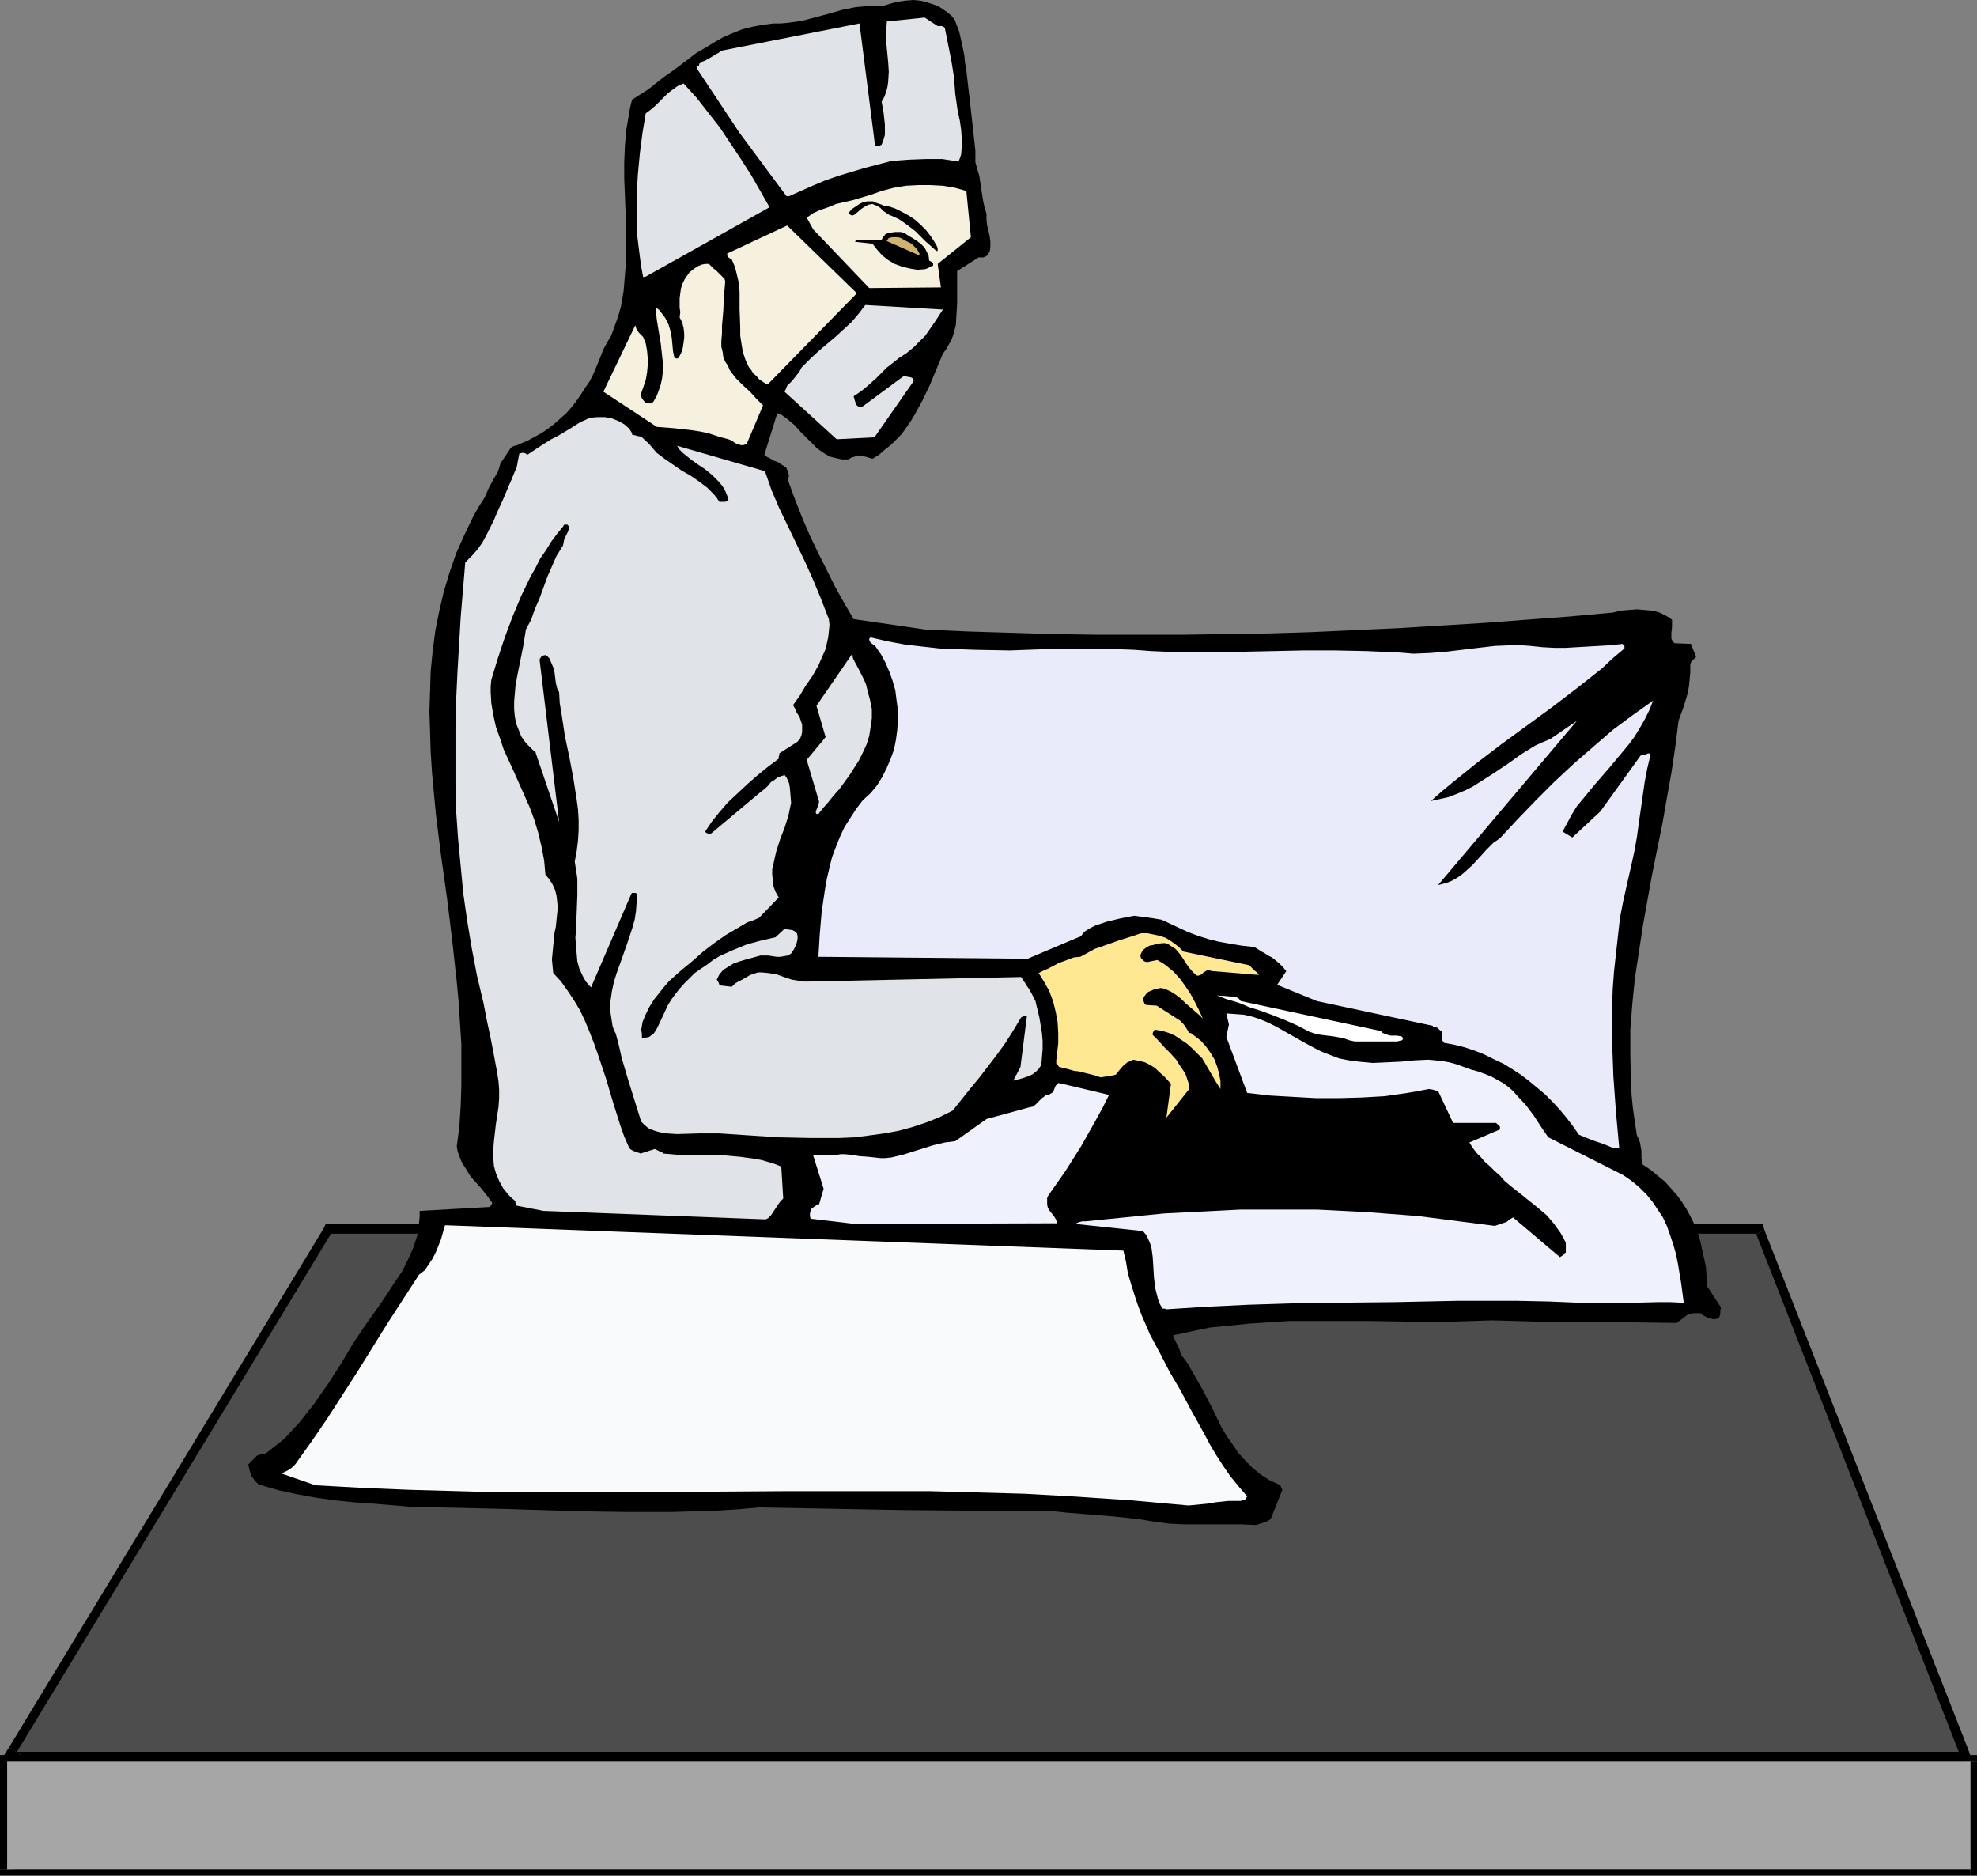
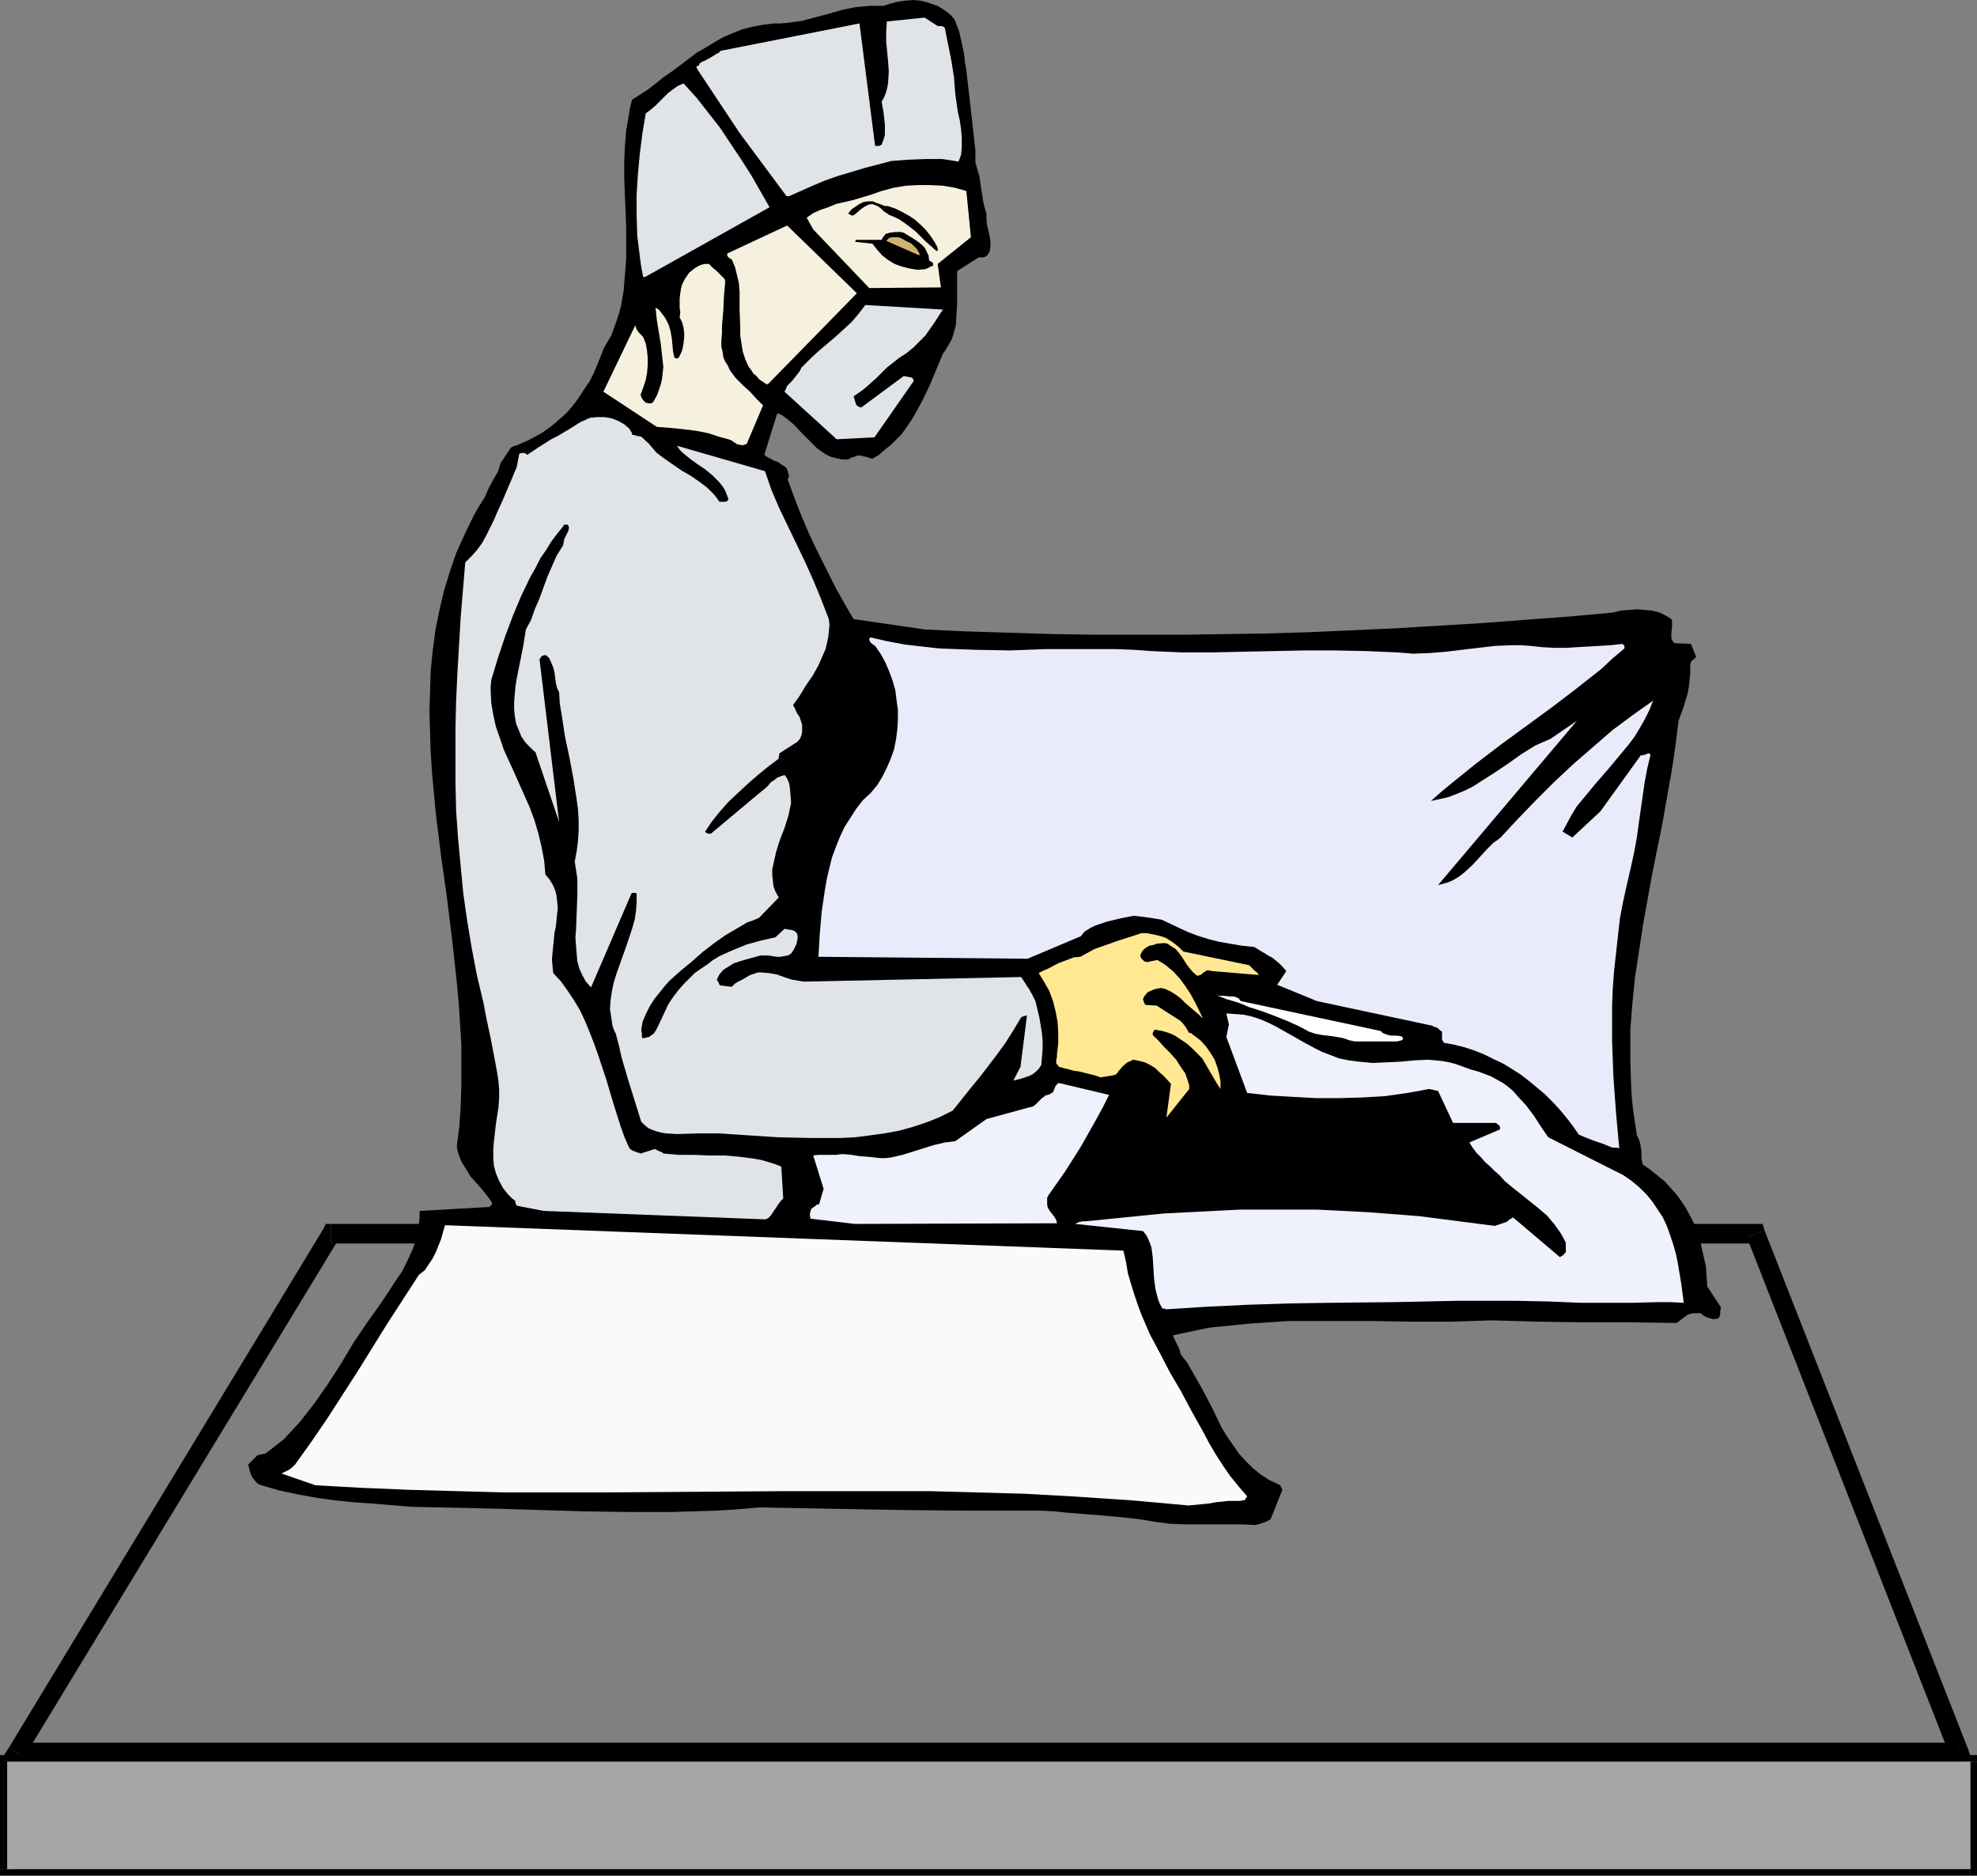
<svg xmlns="http://www.w3.org/2000/svg" xmlns:ns1="http://sodipodi.sourceforge.net/DTD/sodipodi-0.dtd" xmlns:ns2="http://www.inkscape.org/namespaces/inkscape" version="1.0" width="129.724mm" height="123.059mm" id="svg29" ns1:docname="X-Ray Technician 2.wmf">
  <rect width="100%" height="100%" fill="#808080" stroke="none" />
  <ns1:namedview id="namedview29" pagecolor="#ffffff" bordercolor="#000000" borderopacity="0.25" ns2:showpageshadow="2" ns2:pageopacity="0.0" ns2:pagecheckerboard="0" ns2:deskcolor="#d1d1d1" ns2:document-units="mm" />
  <defs id="defs1">
    <pattern id="WMFhbasepattern" patternUnits="userSpaceOnUse" width="6" height="6" x="0" y="0" />
  </defs>
  <path style="fill:#000000;fill-opacity:1;fill-rule:evenodd;stroke:none" d="m 437.612,305.115 -2.101,-1.616 H 82.093 v 4.848 H 435.512 l -2.262,-1.454 4.363,-1.778 -0.485,-1.616 h -1.616 z" id="path1" />
  <path style="fill:#000000;fill-opacity:1;fill-rule:evenodd;stroke:none" d="m 485.769,436.824 2.262,-3.232 -50.419,-128.478 -4.363,1.778 50.419,128.639 2.101,-3.394 v 4.687 h 3.394 l -1.131,-3.232 z" id="path2" />
  <path style="fill:#000000;fill-opacity:1;fill-rule:evenodd;stroke:none" d="m 2.262,433.269 1.939,3.555 H 485.769 v -4.687 H 4.202 L 5.979,435.693 2.262,433.269 0,436.824 h 4.202 z" id="path3" />
  <path style="fill:#000000;fill-opacity:1;fill-rule:evenodd;stroke:none" d="m 82.093,303.498 -1.939,1.293 -77.891,128.478 3.717,2.424 78.053,-128.478 -1.939,1.131 v -4.848 h -1.293 l -0.646,1.293 z" id="path4" />
-   <path style="fill:#4d4d4d;fill-opacity:1;fill-rule:evenodd;stroke:none" d="M 82.093,305.923 H 435.512 l 50.258,128.478 H 4.202 Z" id="path5" />
  <path style="fill:#000000;fill-opacity:1;fill-rule:evenodd;stroke:none" d="m 101.808,373.636 21.493,0.485 21.493,0.646 10.827,0.162 h 10.827 l 10.989,-0.323 5.333,-0.323 5.494,-0.485 17.614,0.323 17.614,0.323 17.453,0.162 h 8.726 8.565 l 3.232,0.162 3.07,0.323 5.979,0.485 5.979,0.485 5.979,0.646 3.878,0.646 3.717,0.485 3.555,0.162 h 3.555 3.555 7.11 l 3.555,0.162 1.131,-0.323 0.485,-0.162 0.485,-0.162 0.808,-0.323 0.808,-0.485 2.909,-7.272 -0.162,-0.323 -0.162,-0.323 -0.162,-0.485 -0.323,-0.162 -2.424,-1.131 -2.262,-1.454 -1.939,-1.616 -1.778,-1.778 -1.616,-1.778 -1.454,-2.101 -1.454,-2.101 -1.293,-2.101 -2.262,-4.687 -2.424,-4.687 -2.586,-4.525 -1.293,-2.263 -1.616,-2.101 -0.162,-0.808 -0.323,-0.808 -0.485,-0.97 -0.485,-0.97 -0.485,-1.131 4.525,-0.97 4.686,-0.97 4.848,-0.485 4.848,-0.485 5.01,-0.323 4.848,-0.323 h 10.019 10.181 l 10.181,0.162 h 10.019 l 5.01,-0.162 5.01,-0.162 5.818,0.162 5.656,0.162 11.474,0.162 h 11.312 l 11.474,0.162 1.293,-0.97 1.293,-0.97 0.808,-0.323 0.808,-0.162 h 0.808 0.97 l 0.323,0.323 0.485,0.323 0.97,0.485 0.646,0.162 0.485,0.162 h 0.646 l 0.808,-0.162 0.323,-0.485 0.162,-0.646 v -0.646 l 0.162,-0.97 -3.394,-5.171 -0.162,-2.424 -0.162,-2.424 -0.485,-2.263 -0.485,-2.101 -0.485,-2.263 -0.646,-1.939 -0.808,-2.101 -0.97,-1.939 -0.97,-1.778 -1.131,-1.778 -1.293,-1.778 -1.454,-1.616 -1.454,-1.616 -1.778,-1.454 -1.778,-1.454 -1.939,-1.293 -0.162,-0.808 -0.162,-0.808 v -1.778 l -0.162,-0.97 -0.162,-0.97 -0.323,-0.97 -0.485,-0.97 -0.485,-3.232 -0.485,-3.394 -0.323,-3.232 -0.162,-3.232 -0.162,-6.464 v -6.626 l 0.485,-6.303 0.646,-6.464 0.97,-6.303 0.97,-6.464 2.262,-12.605 1.293,-6.464 1.293,-6.303 1.131,-6.464 1.131,-6.303 0.97,-6.464 0.808,-6.464 0.646,-1.778 0.646,-1.778 0.485,-1.616 0.485,-1.616 0.323,-1.778 0.162,-1.616 0.162,-1.778 v -1.778 -0.323 l 0.162,-0.323 0.162,-0.485 0.485,-0.323 0.646,-0.646 -1.293,-3.232 -4.04,-0.162 -0.485,-0.485 -0.323,-0.646 v -0.646 -0.808 l 0.162,-1.454 v -0.97 -0.808 l -0.646,-0.485 -0.808,-0.485 -1.616,-0.808 -1.778,-0.485 -1.939,-0.162 -1.939,-0.162 -2.101,0.162 -1.939,0.162 -1.939,0.485 -10.666,0.97 -10.827,0.808 -10.666,0.808 -10.666,0.646 -10.666,0.646 -10.666,0.485 -10.666,0.485 -10.504,0.323 -10.666,0.162 -10.666,0.162 h -10.666 -10.504 l -10.666,-0.162 -10.666,-0.323 -10.666,-0.323 -10.666,-0.485 -17.776,-2.586 -2.262,-3.879 -2.262,-4.04 -2.101,-4.202 -2.101,-4.202 -2.101,-4.363 -1.939,-4.525 -1.778,-4.525 -1.778,-4.848 0.162,-0.485 0.162,-0.485 -0.162,-0.485 -0.162,-0.646 -0.323,-0.808 -0.646,-0.485 -0.808,-0.485 -0.646,-0.485 -0.97,-0.323 -0.808,-0.485 -0.97,-0.485 -0.646,-0.485 3.232,-10.343 1.131,0.485 1.131,0.808 0.97,0.808 0.97,0.808 1.778,1.939 1.939,1.939 1.939,1.939 1.131,0.808 0.97,0.646 1.293,0.646 1.293,0.323 1.454,0.323 h 1.616 l 0.808,-0.485 0.646,-0.162 0.808,-0.323 h 0.646 l 1.454,0.323 1.616,0.485 1.616,-0.97 1.454,-1.293 1.454,-1.131 1.454,-1.454 1.293,-1.293 1.131,-1.616 1.131,-1.616 0.97,-1.616 1.939,-3.555 1.778,-3.717 1.616,-3.879 1.616,-3.879 0.808,-1.131 0.646,-1.131 0.646,-1.131 0.485,-1.293 0.646,-2.424 0.162,-2.747 0.162,-2.586 v -8.08 l 5.333,-3.394 h 1.131 l 0.485,-0.162 0.485,-0.323 0.323,-0.485 0.323,-0.485 0.162,-1.293 v -1.131 l -0.162,-1.293 -0.323,-1.454 -0.323,-1.293 -0.162,-1.454 v -1.454 l -0.485,-1.616 -0.323,-1.454 -0.485,-3.071 -0.485,-3.232 -0.485,-1.616 -0.485,-1.778 v -2.909 l -0.323,-2.909 -0.646,-5.818 -0.646,-5.656 -0.646,-5.656 -0.323,-1.778 -0.162,-1.778 -0.323,-1.616 -0.323,-1.454 -0.646,-2.909 -1.131,-2.909 -0.808,-0.97 -0.97,-0.808 -1.131,-0.808 -1.293,-0.808 -1.454,-0.485 -1.454,-0.485 -1.454,-0.323 L 226.563,0 l -2.101,0.162 -2.101,0.323 -1.778,0.485 -1.616,0.485 h -1.778 -1.616 l -1.616,0.162 -1.778,0.162 -3.232,0.646 -3.394,0.97 -6.626,1.778 -3.555,0.485 -1.778,0.162 h -1.778 l -2.586,0.323 -2.586,0.485 -2.586,0.646 -2.424,0.97 -2.262,0.97 -2.262,1.293 -2.101,1.293 -2.262,1.293 -4.04,3.071 -1.939,1.454 -2.101,1.454 -3.878,3.071 -4.04,2.586 -0.485,1.939 -0.323,1.939 -0.646,3.717 -0.323,4.04 -0.162,3.879 v 4.04 l 0.162,4.04 0.162,4.04 0.162,4.04 v 4.04 3.879 l -0.323,4.04 -0.323,3.879 -0.646,3.717 -0.485,1.778 -0.646,1.939 -0.646,1.778 -0.646,1.778 -0.97,1.616 -0.97,1.778 -0.808,2.101 -1.616,3.879 -0.97,1.939 -1.131,1.616 -1.131,1.778 -1.131,1.616 -1.131,1.454 -1.293,1.454 -1.454,1.293 -1.454,1.293 -1.454,1.131 -1.616,1.131 -1.778,0.97 -1.778,0.97 -1.939,0.808 -0.646,0.323 -0.646,0.162 -0.485,0.162 -0.485,0.323 -2.586,3.879 -0.323,1.131 -0.323,0.97 -1.131,1.939 -1.131,2.101 -0.485,1.131 -0.485,1.131 -1.454,2.263 -1.293,2.263 -2.262,4.687 -2.101,4.687 -1.616,4.687 -1.454,4.848 -1.131,4.848 -0.97,4.848 -0.646,5.01 -0.485,4.848 -0.162,5.171 -0.162,5.01 0.162,5.01 0.162,5.171 0.323,5.01 0.485,5.171 0.485,5.171 1.293,10.343 1.454,10.343 1.293,10.504 1.131,10.343 0.485,5.171 0.323,5.171 0.323,5.01 v 5.171 5.01 l -0.162,5.171 -0.323,5.01 -0.646,5.01 0.162,0.97 0.323,1.131 0.808,1.939 1.131,1.778 0.97,1.616 2.747,3.071 1.293,1.616 1.293,1.778 v 0.323 l -0.162,0.323 -0.162,0.162 -0.323,0.323 -17.291,0.97 v 1.454 l -0.162,1.616 -0.162,1.616 -0.323,1.616 -0.485,1.454 -0.485,1.454 -1.293,2.909 -1.454,2.909 -1.778,2.586 -1.778,2.747 -1.616,2.424 -3.555,5.01 -3.394,5.01 -3.07,5.171 -3.232,5.01 -3.394,4.848 -1.778,2.263 -1.778,2.263 -1.939,2.101 -1.939,2.101 -2.262,1.778 -2.262,1.778 -0.485,0.162 h -0.323 l -0.646,0.162 -0.646,0.162 v 0 l -2.262,2.263 0.323,1.454 0.485,1.454 0.485,0.646 0.485,0.646 0.646,0.646 0.808,0.323 4.525,1.293 4.525,0.97 4.525,0.808 4.525,0.646 4.686,0.485 4.686,0.323 z" id="path6" />
  <path style="fill:#f9fafb;fill-opacity:1;fill-rule:evenodd;stroke:none" d="m 78.214,368.303 11.635,0.646 11.797,0.485 11.797,0.323 11.635,0.323 h 23.432 l 23.432,-0.162 23.432,-0.162 h 23.432 11.635 l 11.797,0.323 11.797,0.323 11.635,0.646 7.434,0.485 7.272,0.485 14.382,1.293 3.394,-0.323 1.616,-0.162 1.778,-0.323 3.07,-0.323 h 1.616 1.454 l 0.485,-0.162 h 0.485 l 0.323,-0.485 0.323,-0.485 -2.101,-2.424 -2.101,-2.586 -1.778,-2.586 -1.778,-2.747 -1.616,-2.747 -1.454,-2.747 -3.07,-5.495 -2.586,-4.848 -2.747,-4.687 -2.424,-4.687 -2.424,-4.525 -2.101,-4.848 -0.97,-2.586 -0.808,-2.424 -0.808,-2.586 -0.808,-2.747 -0.485,-2.909 -0.646,-2.747 -168.225,-6.303 -0.485,1.616 -0.485,1.778 -1.293,3.232 -0.808,1.616 -0.97,1.454 -0.97,1.454 -1.454,1.131 -3.878,5.979 -3.878,5.979 -3.717,5.979 -3.717,5.979 -7.595,11.797 -3.878,5.656 -4.04,5.656 -0.323,0.323 -0.323,0.323 -0.808,0.646 -0.97,0.485 -0.97,0.485 z" id="path7" />
  <path style="fill:#eff1fc;fill-opacity:1;fill-rule:evenodd;stroke:none" d="m 289.264,324.669 10.181,-0.646 10.181,-0.485 10.342,-0.323 10.181,-0.162 15.514,-0.162 15.514,-0.323 h 15.19 l 7.757,0.162 7.757,0.323 h 3.232 3.232 6.464 l 6.302,-0.162 h 3.07 l 3.394,0.162 -0.646,-4.848 -0.808,-4.848 -0.485,-2.424 -0.646,-2.263 -0.808,-2.424 -0.808,-2.263 -0.97,-2.101 -1.293,-1.939 -1.293,-1.939 -1.454,-1.778 -1.778,-1.778 -1.939,-1.616 -2.101,-1.454 -2.262,-1.131 -16.322,-8.242 -1.778,-2.586 -1.778,-2.747 -1.939,-2.586 -2.101,-2.263 -1.131,-1.293 -1.131,-0.97 -1.293,-0.97 -1.454,-0.808 -1.454,-0.808 -1.616,-0.646 -1.778,-0.646 -1.778,-0.485 -1.778,-0.646 -1.778,-0.646 -1.778,-0.485 -1.778,-0.323 -3.394,-0.323 -3.394,0.162 -3.394,0.323 -3.394,0.162 -3.555,0.162 -1.778,-0.162 -1.778,-0.162 -2.424,-0.323 -2.424,-0.485 -2.101,-0.808 -2.101,-0.808 -1.939,-0.97 -2.101,-1.131 -3.717,-2.101 -3.717,-2.101 -1.939,-0.97 -1.939,-0.808 -1.939,-0.646 -2.101,-0.485 -2.101,-0.162 -2.262,-0.162 0.646,2.747 -0.646,3.071 5.171,13.898 v 0 l 5.656,0.646 5.656,0.323 5.818,0.323 h 5.656 l 5.656,-0.162 5.656,-0.323 5.656,-0.808 2.747,-0.485 2.586,-0.485 0.97,0.162 0.485,0.162 0.808,0.162 3.717,7.919 h 10.666 l 0.323,0.323 0.323,0.162 0.323,0.485 v 0.646 l -7.595,3.232 0.808,1.293 0.97,1.293 1.131,1.131 0.97,1.131 1.293,1.131 1.131,1.131 1.293,1.131 1.131,1.293 1.939,1.616 2.262,1.778 4.202,3.394 2.101,1.778 1.778,2.101 0.808,1.131 0.808,1.131 0.646,1.131 0.646,1.293 v 2.424 l -0.323,0.162 -0.162,0.323 -0.485,0.323 -0.485,0.323 -11.635,-9.858 -0.808,0.485 -0.808,0.646 -2.909,0.97 -6.302,-0.808 -6.302,-0.808 -6.302,-0.808 -6.302,-0.485 -6.302,-0.485 -6.302,-0.323 -6.302,-0.323 h -6.302 -6.302 -6.302 l -6.464,0.323 -6.302,0.323 -6.302,0.323 -6.464,0.646 -6.464,0.646 -6.464,0.646 h -0.808 l -0.646,0.162 -0.485,0.162 -0.646,0.323 16.806,1.778 0.808,0.97 0.485,0.97 0.485,1.131 0.323,0.97 0.323,2.424 0.323,5.171 0.323,2.586 0.323,1.293 0.323,1.293 0.485,1.293 0.646,1.131 h 0.485 z" id="path8" />
-   <path style="fill:#eff1fc;fill-opacity:1;fill-rule:evenodd;stroke:none" d="m 212.019,303.498 50.096,-0.162 -0.162,-0.808 -0.485,-0.808 -1.131,-1.454 -0.485,-0.808 -0.162,-0.808 v -0.485 -0.646 -0.485 l 0.323,-0.646 4.202,-5.979 3.878,-6.141 3.555,-6.303 1.778,-3.232 1.616,-3.232 -12.282,-2.909 h -0.323 l -0.162,0.162 -0.485,0.485 -0.323,0.808 -0.323,0.808 -0.323,0.162 -0.485,0.323 -0.485,0.162 -0.646,0.162 -0.323,0.323 -0.485,0.323 -0.808,0.808 -0.808,0.808 -0.646,0.485 -0.808,0.162 -10.666,2.909 -7.757,5.495 -1.293,0.162 -1.293,0.162 -2.747,0.646 -2.586,0.808 -2.586,0.808 -2.586,0.808 -2.747,0.646 -1.454,0.162 h -1.293 l -1.454,-0.162 -1.454,-0.162 -2.262,-0.162 -0.97,-0.162 -0.97,-0.162 -1.778,-0.162 h -0.97 l -0.97,0.162 h -1.616 -1.616 -1.293 l -1.293,0.162 2.586,8.242 -1.131,3.879 h -0.485 l -0.323,0.323 -0.485,0.323 -0.646,0.485 -0.162,0.485 -0.162,0.646 v 0.646 l 0.162,0.646 z" id="path9" />
+   <path style="fill:#eff1fc;fill-opacity:1;fill-rule:evenodd;stroke:none" d="m 212.019,303.498 50.096,-0.162 -0.162,-0.808 -0.485,-0.808 -1.131,-1.454 -0.485,-0.808 -0.162,-0.808 v -0.485 -0.646 -0.485 l 0.323,-0.646 4.202,-5.979 3.878,-6.141 3.555,-6.303 1.778,-3.232 1.616,-3.232 -12.282,-2.909 h -0.323 l -0.162,0.162 -0.485,0.485 -0.323,0.808 -0.323,0.808 -0.323,0.162 -0.485,0.323 -0.485,0.162 -0.646,0.162 -0.323,0.323 -0.485,0.323 -0.808,0.808 -0.808,0.808 -0.646,0.485 -0.808,0.162 -10.666,2.909 -7.757,5.495 -1.293,0.162 -1.293,0.162 -2.747,0.646 -2.586,0.808 -2.586,0.808 -2.586,0.808 -2.747,0.646 -1.454,0.162 h -1.293 l -1.454,-0.162 -1.454,-0.162 -2.262,-0.162 -0.97,-0.162 -0.97,-0.162 -1.778,-0.162 h -0.97 l -0.97,0.162 h -1.616 -1.616 -1.293 l -1.293,0.162 2.586,8.242 -1.131,3.879 h -0.485 l -0.323,0.323 -0.485,0.323 -0.646,0.485 -0.162,0.485 -0.162,0.646 v 0.646 l 0.162,0.646 " id="path9" />
  <path style="fill:#e9ebfb;fill-opacity:1;fill-rule:evenodd;stroke:none" d="m 399.475,284.429 0.485,0.162 h 0.162 0.162 0.646 l 0.646,0.162 -0.808,-8.888 -0.646,-8.888 -0.323,-8.727 v -4.363 -4.363 l 0.162,-4.363 0.323,-4.363 0.485,-4.363 0.485,-4.363 0.485,-4.363 0.808,-4.202 0.97,-4.363 0.97,-4.202 0.808,-3.717 0.646,-3.555 0.485,-3.555 0.485,-3.394 0.97,-6.788 0.646,-3.394 0.808,-3.394 -0.323,-0.323 h -0.323 l -0.323,0.162 -0.323,0.162 h -0.323 l -0.323,0.162 h -0.485 l -10.019,13.898 -6.949,6.464 -2.424,-1.454 1.131,-2.101 1.131,-2.101 1.293,-2.101 1.616,-1.939 3.07,-3.717 3.232,-3.717 3.232,-3.879 1.616,-1.939 1.454,-1.939 1.293,-2.101 1.293,-2.263 1.131,-2.263 0.97,-2.424 -5.01,3.555 -5.01,3.717 -4.848,4.202 -4.848,4.202 -4.848,4.525 -4.525,4.525 -4.525,4.687 -4.202,4.525 -0.808,0.646 -0.97,0.646 -1.778,1.778 -1.616,1.778 -1.778,1.939 -1.939,1.778 -0.97,0.808 -0.97,0.646 -1.131,0.646 -1.131,0.485 -1.131,0.323 -1.293,0.323 34.421,-40.725 -6.626,4.525 -1.939,0.808 -1.778,0.808 -3.394,2.101 -3.394,2.424 -3.394,2.263 -3.555,2.263 -1.778,1.131 -1.939,0.97 -1.939,0.808 -2.101,0.808 -2.101,0.485 -2.262,0.485 2.747,-2.424 2.747,-2.263 5.818,-4.687 6.141,-4.687 12.605,-9.212 6.141,-4.687 6.141,-4.848 2.747,-2.586 2.909,-2.424 v -0.646 l -0.162,-0.162 -0.323,-0.323 -2.909,0.323 -2.747,0.162 -5.656,0.323 -2.747,0.162 h -2.909 l -2.909,-0.162 -3.07,-0.323 -2.262,-0.162 h -2.101 l -4.202,0.162 -4.202,0.485 -4.04,0.485 -4.04,0.485 -4.04,0.323 -4.04,0.162 -1.939,-0.162 -2.101,-0.162 -7.595,-0.323 -7.757,-0.162 h -7.757 l -7.595,0.162 -7.595,0.162 -7.595,0.162 h -7.434 l -7.595,-0.323 -4.363,-0.323 -4.363,-0.162 h -8.888 -8.726 l -8.726,0.323 -8.726,-0.162 -4.363,-0.162 -4.363,-0.162 -4.363,-0.485 -4.202,-0.485 -4.363,-0.808 -4.202,-0.97 -0.323,0.323 v 0.323 l 0.162,0.323 0.162,0.323 0.646,0.485 0.485,0.323 1.454,2.101 1.131,2.101 0.97,2.263 0.808,2.263 0.646,2.263 0.323,2.586 0.323,2.263 v 2.586 l -0.162,2.424 -0.323,2.424 -0.485,2.424 -0.808,2.263 -0.97,2.263 -1.131,2.263 -1.293,2.101 -1.616,1.939 -1.939,1.778 -1.616,2.101 -1.454,2.263 -1.454,2.263 -1.131,2.424 -0.97,2.424 -0.97,2.586 -0.646,2.586 -0.646,2.747 -0.485,2.747 -0.808,5.495 -0.485,5.656 -0.323,5.495 51.874,0.485 12.605,-5.333 0.485,-0.162 0.323,-0.323 0.323,-0.485 0.162,-0.162 0.323,-0.323 1.293,-0.808 1.293,-0.646 1.454,-0.485 1.454,-0.485 3.394,-0.808 1.616,-0.323 1.778,-0.323 1.131,0.162 1.293,0.162 2.262,0.323 1.939,0.323 0.808,0.323 0.97,0.485 2.424,1.131 2.424,1.131 2.586,0.97 2.586,0.808 2.586,0.646 2.747,0.485 2.909,0.485 3.07,0.323 1.293,0.808 0.485,0.323 0.646,0.323 0.97,0.646 0.97,0.485 0.808,0.646 0.97,0.808 0.808,0.808 0.97,1.131 -2.262,3.394 9.858,4.04 28.765,6.141 v 0.162 l 0.646,0.162 0.485,0.162 0.485,0.485 0.646,0.485 v 0.808 0.485 0.646 l 0.162,0.323 0.323,0.485 2.586,0.485 2.586,0.646 2.424,0.808 2.424,0.97 2.262,1.131 2.424,1.131 2.101,1.293 2.262,1.454 2.101,1.616 1.939,1.616 1.939,1.616 1.939,1.939 1.778,1.939 1.616,1.939 1.616,2.101 1.454,2.101 1.939,0.808 2.101,0.808 1.939,0.646 z" id="path10" />
  <path style="fill:#ffffff;fill-opacity:1;fill-rule:evenodd;stroke:none" d="m 335.966,258.248 h 10.504 l 0.646,-0.162 0.646,-0.162 0.162,-0.323 v -0.162 l -0.162,-0.323 -0.323,-0.162 -1.131,-0.162 h -1.454 l -0.646,-0.162 -0.485,-0.162 -0.808,-0.323 -0.485,-0.485 -34.744,-7.434 -0.485,-0.646 -0.646,-0.323 -0.646,-0.162 h -0.808 l -1.778,-0.162 h -0.808 l -0.808,-0.162 2.424,0.97 2.747,0.808 1.293,0.485 1.454,0.646 3.07,0.97 3.07,1.131 3.232,1.293 2.909,1.293 2.747,1.454 1.454,0.485 1.616,0.323 2.747,0.323 2.747,0.485 1.293,0.485 z" id="path11" />
  <path style="fill:#000000;fill-opacity:1;fill-rule:evenodd;stroke:none" d="m 200.222,80.319 -3.07,-14.383 -0.162,-0.162 h -0.323 l -0.323,0.162 -0.485,0.162 -0.646,0.808 -0.646,0.485 z" id="path12" />
  <path style="fill:#ffe891;fill-opacity:1;fill-rule:evenodd;stroke:none" d="m 289.264,277.156 5.656,-7.111 v -0.97 l -0.323,-0.97 -0.646,-1.939 -1.131,-1.616 -1.131,-1.778 -1.454,-1.616 -1.454,-1.454 -1.454,-1.616 -1.454,-1.454 v -0.485 l 0.162,-0.323 0.162,-0.323 0.323,-0.162 1.778,0.323 1.616,0.485 1.454,0.646 1.454,0.97 1.454,0.97 1.293,1.131 2.586,2.586 1.131,1.939 1.131,1.939 1.131,1.939 1.131,1.778 v -1.939 l -0.323,-1.778 -0.485,-1.778 -0.646,-1.778 -0.97,-1.616 -1.131,-1.616 -1.293,-1.454 -1.454,-1.131 -0.485,-0.323 -0.323,-0.323 -0.323,-0.162 h -0.323 l -0.485,-0.808 -0.485,-0.808 -0.646,-0.808 -0.646,-0.646 -5.818,-3.717 -2.586,-0.162 -0.323,-0.162 -0.162,-0.323 -0.162,-0.485 -0.162,-0.485 0.323,-0.646 0.485,-0.646 0.485,-0.485 0.808,-0.323 0.646,-0.323 0.808,-0.162 0.808,-0.162 0.97,0.162 1.454,0.646 1.293,0.808 1.293,0.97 1.131,1.131 1.131,0.97 1.131,0.97 1.131,0.97 0.97,0.97 -0.97,-2.101 -0.97,-1.939 -1.131,-2.101 -1.293,-1.939 -1.293,-1.778 -1.616,-1.778 -1.939,-1.616 -0.97,-0.646 -1.131,-0.646 -0.808,0.162 -0.808,0.162 -0.646,0.162 h -0.485 l -0.485,-0.162 -0.323,-0.323 -0.485,-0.485 -0.162,-0.646 0.323,-0.808 0.485,-0.646 0.646,-0.485 0.808,-0.485 0.97,-0.162 0.808,-0.323 1.939,-0.162 0.808,0.162 0.646,0.485 1.293,0.808 0.97,1.131 0.808,1.131 0.808,1.293 0.808,1.131 0.97,1.131 0.97,0.808 h 0.323 l 0.485,-0.162 0.323,-0.162 0.485,-0.485 0.323,-0.162 0.485,-0.323 h 0.646 l 0.646,0.162 11.635,0.97 -0.485,-0.646 -0.646,-0.485 -0.646,-0.646 -0.646,-0.646 -16.322,-3.394 -0.97,-0.97 -0.97,-0.808 -1.131,-0.808 -1.293,-0.808 -1.454,-0.485 -1.454,-0.323 -1.616,-0.323 h -1.616 l -1.939,0.646 -4.04,1.293 -1.778,0.646 -3.717,1.293 -1.778,0.97 -1.778,0.97 -1.616,0.162 -1.293,0.485 -1.293,0.485 -1.293,0.485 -2.424,1.293 -1.131,0.485 -1.293,0.646 1.293,2.101 1.293,2.263 0.97,2.586 0.646,2.586 0.485,2.586 0.162,2.747 v 2.586 l -0.323,2.747 v 0.646 l -0.162,0.646 v 0.808 0.162 l 0.162,0.162 v 0 l 0.162,0.162 0.162,0.162 0.162,0.323 1.293,0.323 1.293,0.323 1.131,0.323 1.293,0.162 2.586,0.646 1.293,0.323 1.454,0.485 1.131,-0.162 0.97,-0.162 0.97,-0.162 0.646,-0.162 0.485,-0.485 0.323,-0.485 0.97,-1.131 1.131,-0.97 0.808,-0.323 0.646,-0.323 1.616,0.323 1.293,0.323 1.293,0.646 1.293,0.808 0.97,0.97 1.131,0.97 1.778,1.939 z" id="path13" />
  <path style="fill:#f6f0df;fill-opacity:1;fill-rule:evenodd;stroke:none" d="m 183.739,110.378 h 0.646 l 0.808,-0.323 4.04,-9.535 -1.616,-1.616 -1.616,-1.778 -1.778,-1.616 -1.778,-1.778 -1.454,-1.939 -0.485,-1.131 -0.646,-0.97 -0.485,-1.131 -0.162,-1.293 -0.323,-1.293 v -1.293 l 0.162,-2.101 v -1.778 l 0.323,-3.717 0.162,-3.555 0.323,-3.717 -0.162,-0.646 -0.485,-0.485 -0.97,-0.97 -0.646,-0.646 -0.646,-0.485 -1.131,-1.131 h -0.97 l -0.808,0.162 -0.808,0.323 -0.808,0.485 -0.646,0.485 -0.808,0.646 -1.131,1.616 -0.646,1.293 -0.323,1.131 -0.162,1.131 -0.162,1.293 v 2.263 l 0.162,1.131 -0.162,1.293 0.646,1.293 0.323,1.293 0.162,1.293 v 1.131 l -0.162,1.293 -0.162,1.131 -0.323,1.131 -0.485,0.97 -0.162,0.323 -0.323,0.323 h -0.323 l -0.485,-0.162 -0.323,-1.454 -0.162,-1.616 -0.162,-1.778 -0.323,-1.778 -0.485,-1.616 -0.808,-1.616 -0.485,-0.646 -0.485,-0.646 -0.646,-0.808 -0.808,-0.485 0.323,3.071 0.97,5.818 0.323,2.909 0.323,2.909 -0.162,1.454 -0.162,1.454 -0.323,1.454 -0.485,1.454 -0.485,1.293 -0.808,1.454 -0.323,0.323 -0.323,0.162 h -0.485 l -0.808,-0.162 -0.485,-0.485 -0.485,-0.646 -0.323,-0.808 0.646,-1.778 0.646,-1.939 0.323,-1.778 0.162,-1.778 v -1.939 l -0.162,-1.778 -0.323,-1.778 -0.646,-1.616 -0.485,-0.485 -0.485,-0.485 -0.485,-0.646 -0.323,-0.646 -0.162,-0.646 -7.918,16.484 13.251,8.727 4.202,0.323 4.363,0.485 2.101,0.323 2.262,0.485 2.424,0.808 2.424,0.646 0.808,0.323 0.646,0.485 0.808,0.485 h 0.323 z" id="path14" />
  <path style="fill:#f6f0df;fill-opacity:1;fill-rule:evenodd;stroke:none" d="M 190.688,95.025 212.504,72.723 195.213,55.916 180.345,62.865 v 0.162 0.323 l 0.323,0.485 0.485,0.323 0.323,0.162 0.808,1.939 0.485,1.939 0.485,2.101 0.162,2.101 v 4.363 l 0.162,4.363 v 2.101 l 0.323,2.101 0.323,1.939 0.646,1.939 0.808,1.778 0.646,0.808 0.485,0.808 0.808,0.646 0.646,0.808 0.97,0.646 0.97,0.646 z" id="path15" />
  <path style="fill:#f6f0df;fill-opacity:1;fill-rule:evenodd;stroke:none" d="m 215.574,71.43 17.776,-0.162 -0.808,-5.818 8.242,-6.626 -1.131,-11.474 -2.909,-0.808 -2.909,-0.485 -3.07,-0.162 h -3.07 l -3.07,0.162 -2.909,0.485 -3.07,0.808 -2.747,0.97 -4.363,1.293 -4.202,0.97 -1.939,0.808 -1.939,0.646 -1.778,0.808 -1.616,1.131 1.616,2.909 z" id="path16" />
  <path style="fill:#e0e3e8;fill-opacity:1;fill-rule:evenodd;stroke:none" d="m 207.494,108.923 9.373,-0.485 9.696,-13.898 v -0.323 l -0.162,-0.323 -0.162,-0.162 -0.323,-0.162 -0.97,-0.162 -0.808,-0.162 -10.504,7.757 h -0.323 l -0.323,-0.162 -0.323,-0.162 -0.323,-0.323 -0.323,-0.97 -0.323,-1.131 1.454,-0.97 1.293,-0.97 2.747,-2.424 2.747,-2.747 1.454,-1.131 1.616,-1.293 1.778,-1.131 1.778,-1.454 1.454,-1.454 1.454,-1.454 1.131,-1.616 1.131,-1.616 2.101,-3.232 -19.23,-1.131 -1.616,2.101 -1.778,2.101 -1.939,1.778 -1.939,1.778 -2.101,1.778 -2.101,1.778 -2.101,1.939 -2.262,2.263 -0.485,0.97 -0.646,0.808 -1.131,1.454 -1.293,1.293 -0.323,0.808 -0.323,0.646 z" id="path17" />
  <path style="fill:#e0e3e8;fill-opacity:1;fill-rule:evenodd;stroke:none" d="m 134.774,300.266 55.106,2.101 0.646,-0.323 0.646,-0.646 0.97,-1.454 0.97,-1.454 0.485,-0.646 0.646,-0.646 -0.485,-7.919 -1.616,-0.646 -1.616,-0.485 -1.616,-0.485 -1.778,-0.323 -3.555,-0.485 -3.717,-0.323 h -3.878 l -3.878,-0.162 h -3.878 l -3.717,-0.323 -0.323,-0.323 -0.485,-0.162 -0.646,-0.323 -0.646,-0.323 -3.555,1.131 -0.323,-0.162 -0.646,-0.162 -0.323,-0.162 -0.485,-0.162 -0.323,-0.162 -0.485,-0.323 -0.323,-0.485 -1.131,-2.586 -0.97,-2.747 -1.778,-5.656 -1.778,-5.979 -1.939,-5.818 -0.97,-2.747 -1.131,-2.909 -1.131,-2.747 -1.293,-2.747 -1.454,-2.424 -1.616,-2.424 -1.616,-2.263 -1.939,-2.101 -0.162,-1.616 -0.162,-1.778 0.323,-3.394 0.323,-3.232 0.323,-1.454 0.323,-3.232 0.162,-1.454 -0.162,-1.616 -0.162,-1.454 -0.323,-1.293 -0.646,-1.454 -0.808,-1.293 -0.97,-1.131 -0.323,-3.555 -0.646,-3.394 -0.808,-3.394 -0.97,-3.232 -1.131,-3.071 -1.293,-2.909 -1.293,-2.909 -1.293,-2.909 -2.586,-5.656 -0.97,-2.909 -0.97,-2.747 -0.646,-2.909 -0.485,-2.909 -0.162,-2.747 v -1.454 l 0.162,-1.616 1.616,-5.333 1.778,-5.333 1.939,-5.171 2.101,-5.01 2.262,-4.687 1.293,-2.263 1.131,-2.263 1.454,-2.101 1.293,-2.101 1.454,-1.939 1.454,-1.778 0.162,-0.323 0.162,-0.162 h 0.323 0.485 l 0.323,0.485 v 0.485 l -0.162,0.646 -0.323,0.646 -0.646,1.293 -0.162,0.808 -0.162,0.808 -1.616,2.586 -1.131,2.586 -1.131,2.586 -1.939,5.333 -1.131,2.586 -0.97,2.747 -1.293,2.424 -0.646,4.04 -0.808,4.04 -0.808,4.04 -0.323,1.939 -0.162,1.939 -0.162,1.778 v 1.939 l 0.162,1.778 0.323,1.778 0.646,1.616 0.646,1.616 1.131,1.616 1.293,1.293 0.485,0.485 0.323,0.323 0.323,0.162 v 0.162 l 5.818,17.13 -4.848,-40.24 0.162,-0.323 0.323,-0.485 0.323,-0.162 0.646,-0.162 0.485,0.323 0.485,0.485 0.485,1.131 0.485,1.131 0.323,1.293 0.162,1.293 0.162,1.293 0.323,1.293 0.485,0.97 0.162,2.747 0.485,2.909 0.808,5.333 1.131,5.333 0.97,5.171 0.808,5.171 0.323,2.424 0.162,2.586 v 2.586 l -0.162,2.586 -0.323,2.586 -0.485,2.586 0.323,2.101 0.323,2.101 v 2.101 2.101 l -0.162,4.202 -0.162,4.202 -0.162,2.101 0.162,1.939 0.162,2.101 0.162,1.778 0.485,1.778 0.808,1.778 0.808,1.454 1.293,1.454 10.019,-23.271 0.162,-0.162 h 0.323 0.485 l 0.323,0.162 v 2.101 l -0.162,2.263 -0.323,2.101 -0.646,2.263 -1.454,4.363 -1.616,4.525 -0.808,2.263 -0.646,2.101 -0.485,2.263 -0.323,2.263 -0.162,2.101 0.323,2.101 0.323,2.101 0.323,0.97 0.485,0.97 0.808,3.071 0.646,2.909 0.808,2.747 0.808,2.747 1.616,5.171 1.616,5.171 0.808,0.808 0.97,0.808 1.131,0.485 0.97,0.323 1.293,0.323 1.131,0.162 2.586,0.162 5.494,-0.162 h 2.586 2.424 l 7.272,0.485 7.434,0.485 7.595,0.162 h 3.717 3.878 l 3.717,-0.162 3.717,-0.485 3.555,-0.485 3.555,-0.646 3.555,-0.97 3.394,-1.131 3.232,-1.293 3.232,-1.616 4.525,-5.656 2.262,-2.747 2.101,-2.747 2.101,-2.747 2.101,-2.909 1.939,-3.071 1.939,-3.232 0.323,-0.162 0.323,-0.162 0.808,-0.162 -1.616,12.767 -1.778,3.394 1.939,-0.485 1.939,-0.646 0.97,-0.485 0.808,-0.646 0.646,-0.646 0.646,-0.97 0.162,-1.939 0.162,-1.939 v -2.101 l -0.162,-1.939 -0.646,-3.879 -0.97,-4.04 -0.808,-1.616 -0.808,-1.454 -0.485,-0.646 -0.485,-0.808 -0.97,-1.454 -53.005,1.131 v 0 h -0.97 l -0.97,-0.162 -1.939,-0.323 -1.939,-0.646 -1.778,-0.646 -1.939,-0.323 -1.778,-0.162 h -0.97 l -0.97,0.323 -0.97,0.323 -0.808,0.485 -1.131,0.646 -0.97,0.485 -0.808,0.485 -0.808,0.808 -2.747,-0.323 -0.323,-0.162 -0.162,-0.485 -0.485,-0.808 0.323,-0.646 0.323,-0.646 0.97,-1.131 1.293,-0.808 1.293,-0.808 1.454,-0.485 1.616,-0.485 1.778,-0.485 1.778,-0.485 h 0.97 0.97 l 2.101,0.323 h 0.808 l 0.97,-0.162 0.97,-0.162 0.808,-0.485 0.323,-0.485 0.323,-0.485 0.646,-1.293 0.162,-0.646 0.162,-0.808 v -0.646 l -0.162,-0.646 -0.162,-0.162 -0.323,-0.323 -0.646,-0.323 -1.131,-0.162 -0.808,-0.162 -2.262,2.101 -3.555,0.808 -3.555,0.97 -3.555,1.454 -3.232,1.454 -1.616,0.97 -1.454,1.131 -1.454,0.97 -1.616,1.131 -1.293,1.293 -1.293,1.293 -1.293,1.454 -1.131,1.454 -0.808,1.131 -0.808,1.293 -1.131,2.424 -1.131,2.424 -0.646,1.293 -0.646,0.97 -0.485,0.323 -0.646,0.485 -0.808,0.162 -0.485,0.162 -0.485,-0.162 v -0.97 l -0.162,-0.97 0.162,-0.97 0.162,-0.97 0.808,-1.939 0.97,-1.939 1.131,-1.778 1.293,-1.616 1.293,-1.616 1.131,-1.293 2.909,-2.586 2.747,-2.263 2.747,-2.424 2.747,-2.101 2.747,-1.939 2.747,-1.616 2.747,-1.616 1.454,-0.485 1.454,-0.646 4.848,-5.01 -0.808,-1.454 -0.485,-1.293 -0.162,-1.454 -0.162,-1.454 v -1.293 l 0.323,-1.454 0.323,-1.454 0.323,-1.454 0.97,-3.071 1.131,-2.909 0.97,-3.071 0.323,-1.616 0.323,-1.454 -0.162,-2.101 -0.162,-1.778 -0.162,-0.97 -0.323,-0.808 -0.323,-0.646 -0.485,-0.646 -0.97,0.323 -0.808,0.323 -0.808,0.646 -0.808,0.485 -0.646,0.808 -0.646,0.646 -0.808,0.646 -0.808,0.646 -11.958,10.02 h -0.646 l -0.485,-0.162 -0.323,-0.323 1.616,-2.424 1.939,-2.424 2.101,-2.424 2.424,-2.263 2.424,-2.263 2.586,-2.263 2.586,-2.101 2.586,-1.939 v -0.162 -0.323 l 0.162,-0.485 V 186.818 l 4.525,-2.909 0.646,-0.808 0.323,-0.808 0.162,-0.808 v -0.97 -0.808 l -0.323,-0.97 -0.323,-0.97 -0.646,-0.97 -0.323,-0.646 -0.162,-0.485 -0.485,-0.808 1.616,-2.263 1.454,-2.424 1.778,-2.586 1.454,-2.586 1.131,-2.586 0.646,-1.454 0.323,-1.454 0.323,-1.454 0.162,-1.454 0.162,-1.616 -0.162,-1.454 -1.939,-5.01 -1.939,-4.687 -2.101,-4.687 -2.101,-4.363 -4.202,-8.727 -1.939,-4.525 -1.616,-4.687 -21.816,-6.303 0.646,0.97 0.808,0.808 1.778,1.454 1.778,1.293 1.939,1.293 1.778,1.454 1.616,1.616 0.808,0.97 0.646,0.97 0.485,1.131 0.485,1.293 -0.162,0.162 -0.162,0.323 -0.485,0.162 h -0.808 -0.646 l -0.646,-0.97 -0.646,-0.808 -1.778,-1.778 -1.939,-1.454 -2.101,-1.454 -2.262,-1.293 -2.101,-1.454 -2.101,-1.454 -1.939,-1.454 -1.131,-1.293 -0.808,-0.97 -1.939,-1.778 -0.97,-0.162 -0.485,-0.162 -0.808,-0.162 v -0.323 l -0.162,-0.323 -0.323,-0.485 -0.162,-0.323 -1.293,-1.131 -1.454,-0.808 -1.616,-0.646 -1.778,-0.323 h -1.778 l -1.778,0.162 -0.808,0.323 -0.646,0.323 -0.808,0.323 -0.808,0.485 -1.778,1.131 -1.616,0.97 -1.616,0.97 -1.616,0.808 -3.07,1.939 -2.909,1.939 -0.323,-0.323 -0.485,-0.162 h -0.485 l -0.646,0.162 -0.323,1.616 -0.323,1.778 -0.646,1.454 -0.646,1.616 -0.646,1.454 -1.293,3.071 -0.646,1.454 -0.97,2.101 -0.808,1.939 -1.939,3.879 -0.97,1.778 -1.293,1.778 -1.293,1.454 -1.616,1.616 -1.131,13.575 -0.808,13.737 -0.323,6.949 -0.162,6.788 v 6.787 6.949 l 0.162,6.787 0.485,6.949 0.646,6.788 0.646,6.788 0.97,6.787 1.131,6.788 1.293,6.787 1.616,6.788 0.808,4.202 0.97,4.525 0.808,4.202 0.808,4.363 0.323,2.101 0.162,2.101 v 2.101 l -0.162,2.263 -0.646,4.202 -0.485,4.202 -0.162,2.101 v 1.939 l 0.162,2.101 0.485,1.778 0.808,1.939 0.97,1.778 0.646,0.808 0.646,0.808 0.808,0.808 0.97,0.808 v 0.485 l 0.323,0.646 z" id="path18" />
-   <path style="fill:#e0e3e8;fill-opacity:1;fill-rule:evenodd;stroke:none" d="m 202.969,201.847 1.131,-1.454 1.293,-1.454 1.293,-1.616 1.454,-1.616 2.586,-3.555 1.131,-1.778 1.131,-1.778 0.97,-1.939 0.97,-2.101 0.646,-2.101 0.323,-2.101 0.323,-2.263 v -2.263 l -0.485,-2.424 -0.323,-1.131 -0.323,-1.293 -0.323,-1.293 -0.485,-1.131 -1.131,-2.263 -1.131,-2.101 -0.485,-0.97 -0.162,-1.131 -8.888,12.929 2.262,7.757 -4.686,5.656 3.07,10.343 -0.162,0.808 -0.323,0.808 -0.323,0.808 v 0.323 l 0.162,0.323 z" id="path19" />
  <path style="fill:#e0e3e8;fill-opacity:1;fill-rule:evenodd;stroke:none" d="m 159.984,68.683 30.866,-17.292 -4.525,-7.919 -2.586,-4.04 -2.586,-3.879 -2.586,-3.879 -2.909,-3.717 -2.909,-3.717 -3.232,-3.555 -1.454,0.646 -1.131,0.808 -1.293,0.97 -0.97,0.97 -2.101,2.101 -1.131,0.97 -1.293,0.97 -0.808,4.848 -0.646,5.01 -0.485,5.171 -0.323,5.171 v 5.171 l 0.162,5.01 0.646,5.171 0.323,2.424 0.485,2.586 z" id="path20" />
  <path style="fill:#e0e3e8;fill-opacity:1;fill-rule:evenodd;stroke:none" d="m 195.697,48.644 2.909,-1.293 2.909,-1.293 3.07,-1.293 3.232,-1.131 3.232,-0.97 3.232,-0.97 6.787,-1.778 4.363,-0.323 4.202,-0.162 h 1.939 2.101 l 2.101,0.323 1.939,0.323 0.323,-0.808 0.323,-0.97 0.162,-1.939 v -2.101 l -0.162,-2.101 -0.323,-2.263 -0.485,-2.101 -0.323,-2.263 -0.323,-2.263 -0.162,-2.101 -0.162,-2.101 -0.646,-4.04 -0.808,-4.04 -0.808,-4.04 -0.323,-0.323 -0.485,-0.162 h -0.485 -0.485 l -3.232,-2.101 -9.373,0.97 -0.162,2.424 v 2.586 l 0.485,5.01 0.162,2.424 -0.162,2.586 -0.162,1.131 -0.323,1.293 -0.485,1.293 -0.646,1.131 0.485,2.747 0.323,2.909 v 1.293 1.293 l -0.323,1.131 -0.485,1.293 -0.323,0.162 -0.323,0.162 h -0.97 l -3.878,-30.382 -34.421,6.788 -0.485,0.485 -0.646,0.323 -1.293,0.808 -1.454,0.808 -0.808,0.323 -0.646,0.485 v 0.323 l -0.162,0.162 h -0.323 l -0.162,0.162 v 0.162 l 0.162,0.485 10.504,15.838 11.635,15.676 z" id="path21" />
  <path style="fill:#000000;fill-opacity:1;fill-rule:evenodd;stroke:none" d="m 210.403,53.007 0.97,0.485 0.646,-0.323 1.293,-1.131 0.646,-0.485 0.808,-0.485 0.646,-0.323 0.97,-0.162 0.323,0.162 0.485,0.162 0.646,0.323 0.485,0.323 0.808,0.808 0.97,0.646 0.485,0.323 0.485,0.162 1.778,0.808 1.454,0.97 1.293,0.97 1.454,1.131 1.293,1.293 1.131,1.131 2.747,2.424 h 0.323 v -0.646 l -0.162,-0.485 -0.646,-1.131 -0.97,-1.454 -1.131,-1.454 -1.293,-1.293 -1.454,-1.293 -1.454,-0.97 -1.778,-0.97 -1.616,-0.808 -1.939,-0.646 h -0.808 l -0.646,-0.323 -1.454,-0.485 -0.646,-0.323 h -0.646 -0.808 l -0.97,0.162 -0.97,0.485 -0.97,0.646 -0.97,0.646 -0.808,0.97 z" id="path22" />
  <path style="fill:#000000;fill-opacity:1;fill-rule:evenodd;stroke:none" d="m 212.019,59.956 4.363,0.485 1.131,1.454 1.293,1.454 1.454,1.131 1.616,0.97 1.778,0.646 1.939,0.485 1.939,0.323 1.939,-0.162 0.808,-0.323 0.485,-0.323 0.485,-0.162 h 0.162 v -0.162 -0.485 l -0.323,-0.323 -0.646,-0.323 -0.162,-1.293 -0.485,-0.97 -0.485,-0.97 -0.808,-0.808 -0.808,-0.646 -0.97,-0.646 -2.101,-1.293 -0.485,-0.323 -0.808,-0.162 h -1.293 l -1.293,0.162 -1.131,0.323 -0.323,0.485 -0.323,0.323 -0.162,0.323 -0.162,0.323 v 0 h -6.464 v 0.323 z" id="path23" />
  <path style="fill:#d1b270;fill-opacity:1;fill-rule:evenodd;stroke:none" d="m 219.937,59.795 8.08,3.555 v -0.485 l -0.162,-0.323 -0.485,-0.808 -0.646,-0.646 -0.646,-0.646 -1.293,-0.646 -1.454,-0.808 -0.646,-0.162 h -0.646 -0.808 l -0.646,0.162 -0.323,0.162 v 0.162 l -0.323,0.162 v 0 z" id="path24" />
  <path style="fill:#000000;fill-opacity:1;fill-rule:evenodd;stroke:none" d="m 490.294,436.824 -1.616,-1.616 H 1.778 v 3.394 H 488.678 l -1.616,-1.778 h 3.232 v -1.616 h -1.616 z" id="path25" />
  <path style="fill:#000000;fill-opacity:1;fill-rule:evenodd;stroke:none" d="m 488.678,465.106 1.616,-1.616 v -26.665 h -3.232 v 26.665 l 1.616,-1.616 v 3.232 h 1.616 v -1.616 z" id="path26" />
  <path style="fill:#000000;fill-opacity:1;fill-rule:evenodd;stroke:none" d="m 0,463.49 1.778,1.616 H 488.678 v -3.232 H 1.778 l 1.616,1.616 H 0 v 1.616 h 1.778 z" id="path27" />
  <path style="fill:#000000;fill-opacity:1;fill-rule:evenodd;stroke:none" d="M 1.778,435.208 0,436.824 v 26.665 h 3.394 v -26.665 l -1.616,1.778 v -3.394 H 0 v 1.616 z" id="path28" />
  <path style="fill:#a6a6a6;fill-opacity:1;fill-rule:evenodd;stroke:none" d="M 1.778,436.824 H 488.678 v 26.665 H 1.778 Z" id="path29" />
</svg>